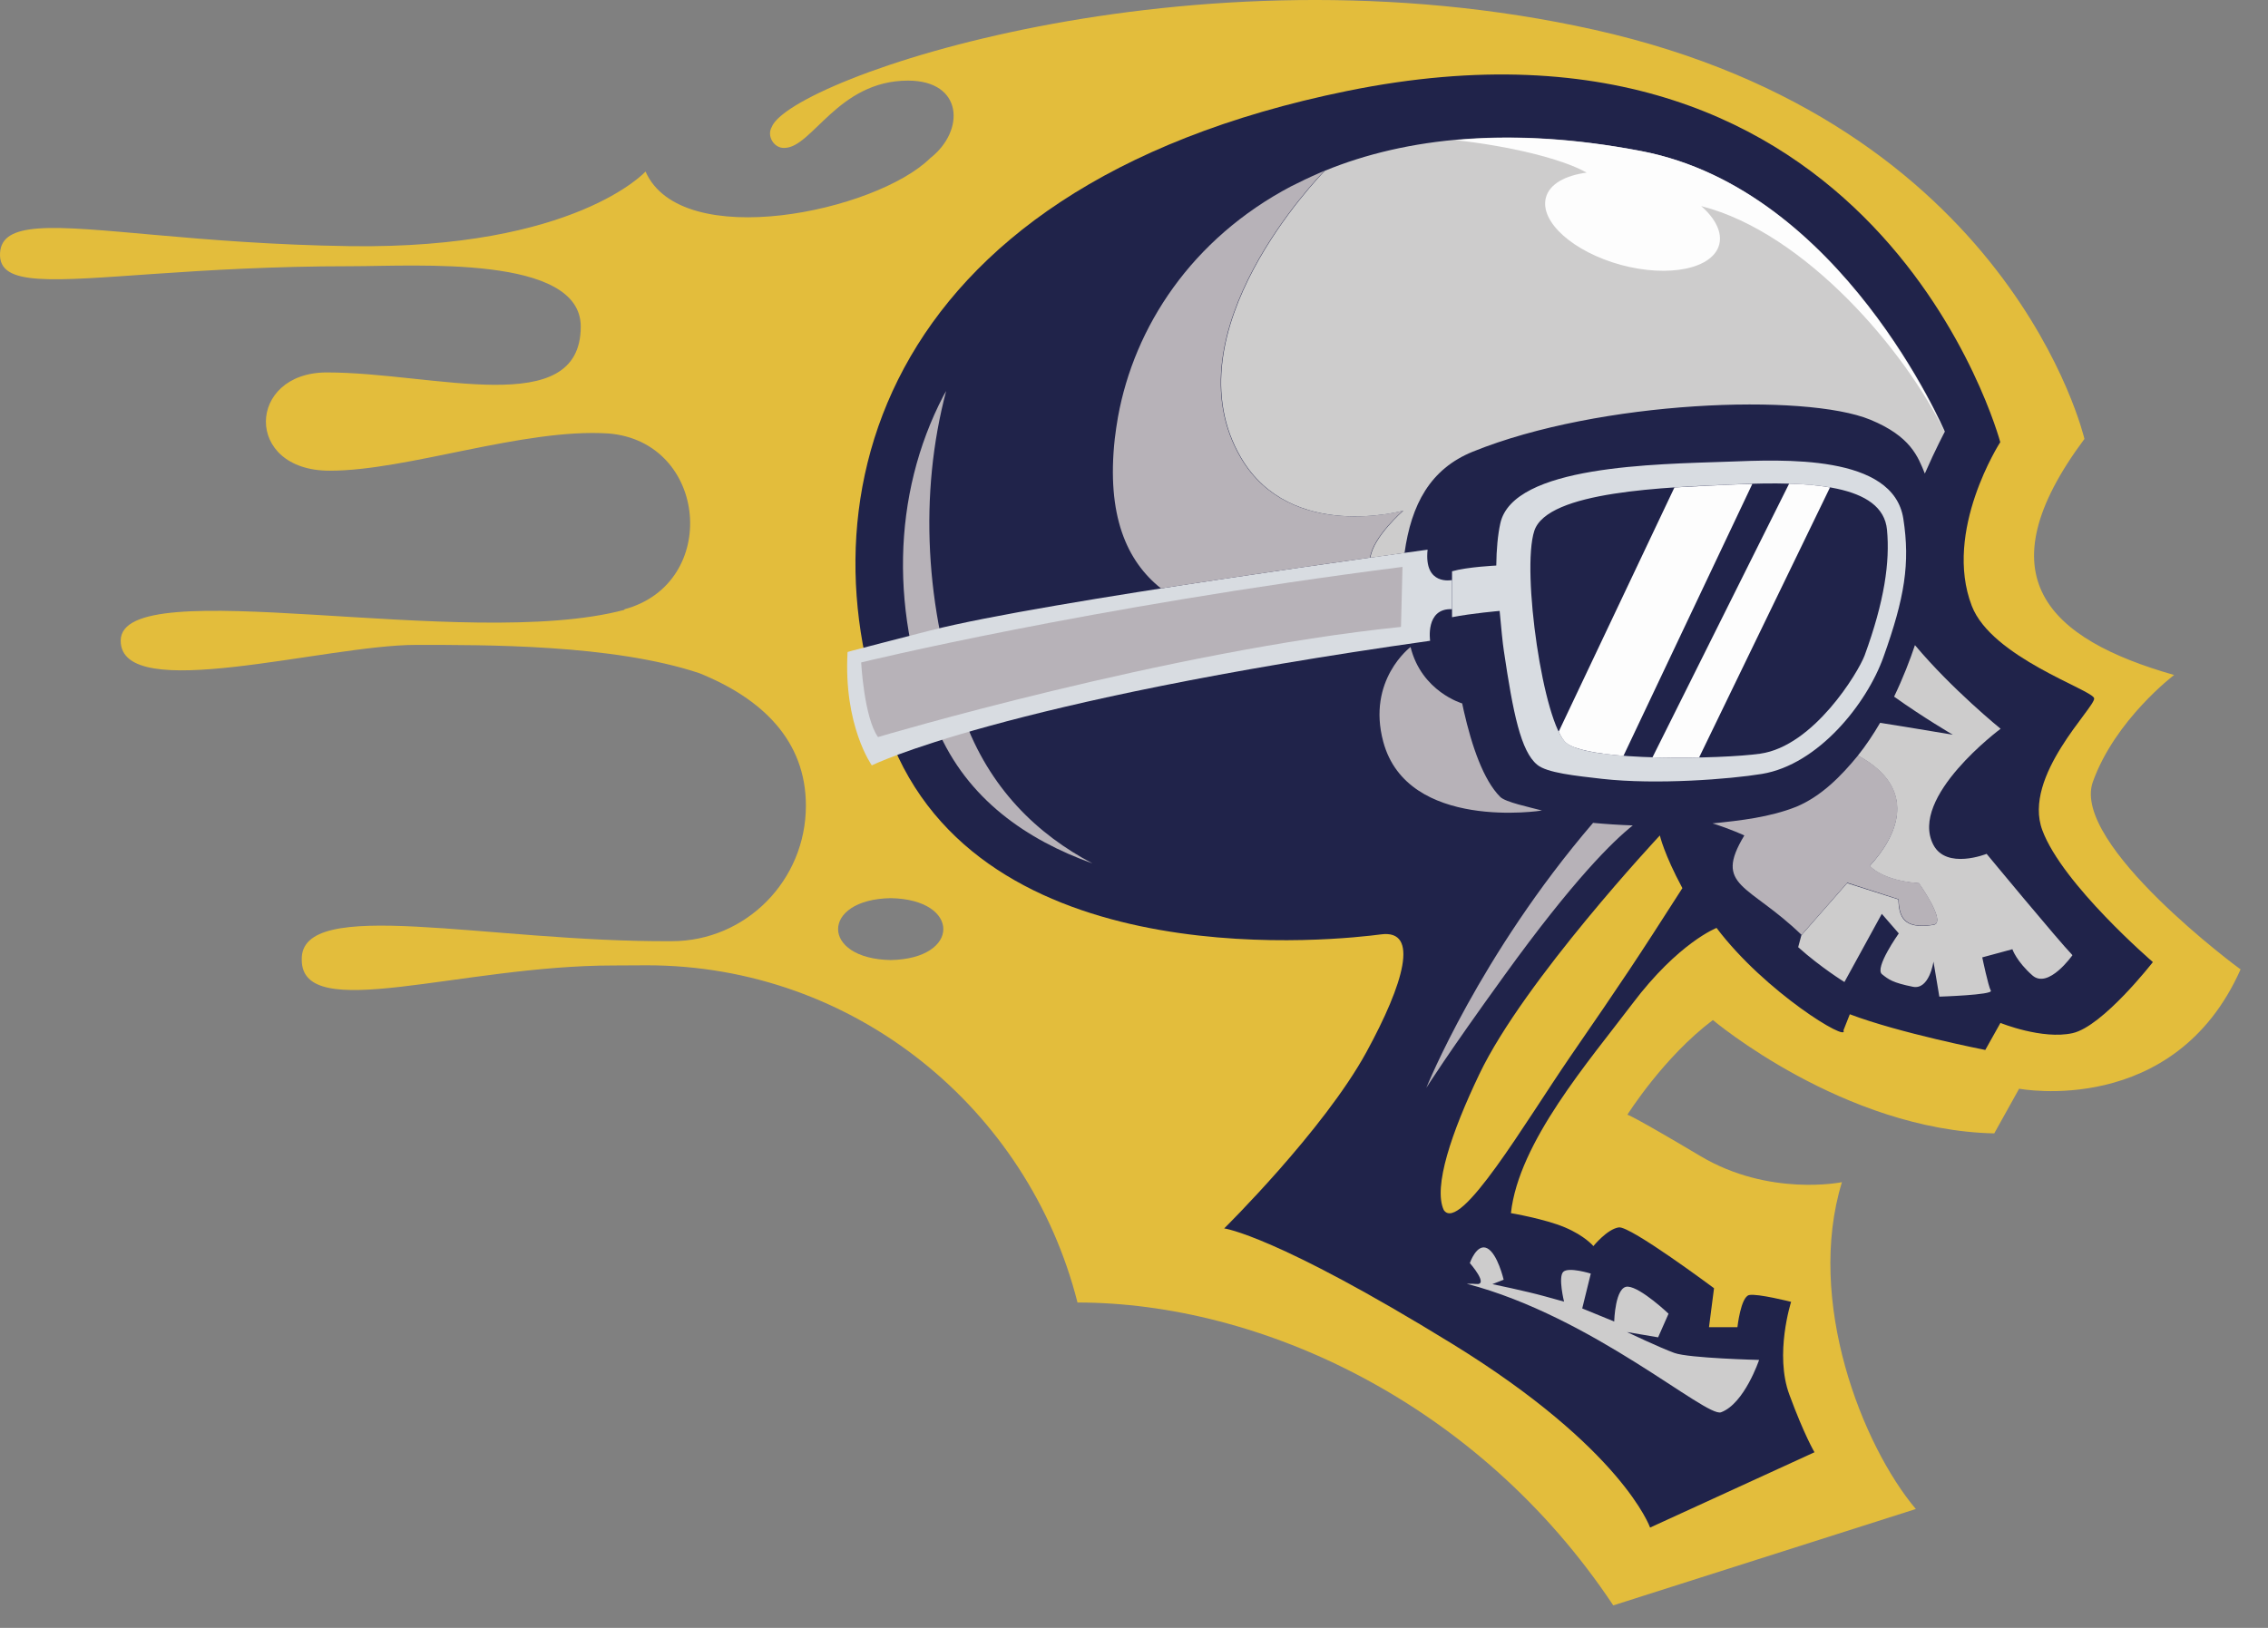
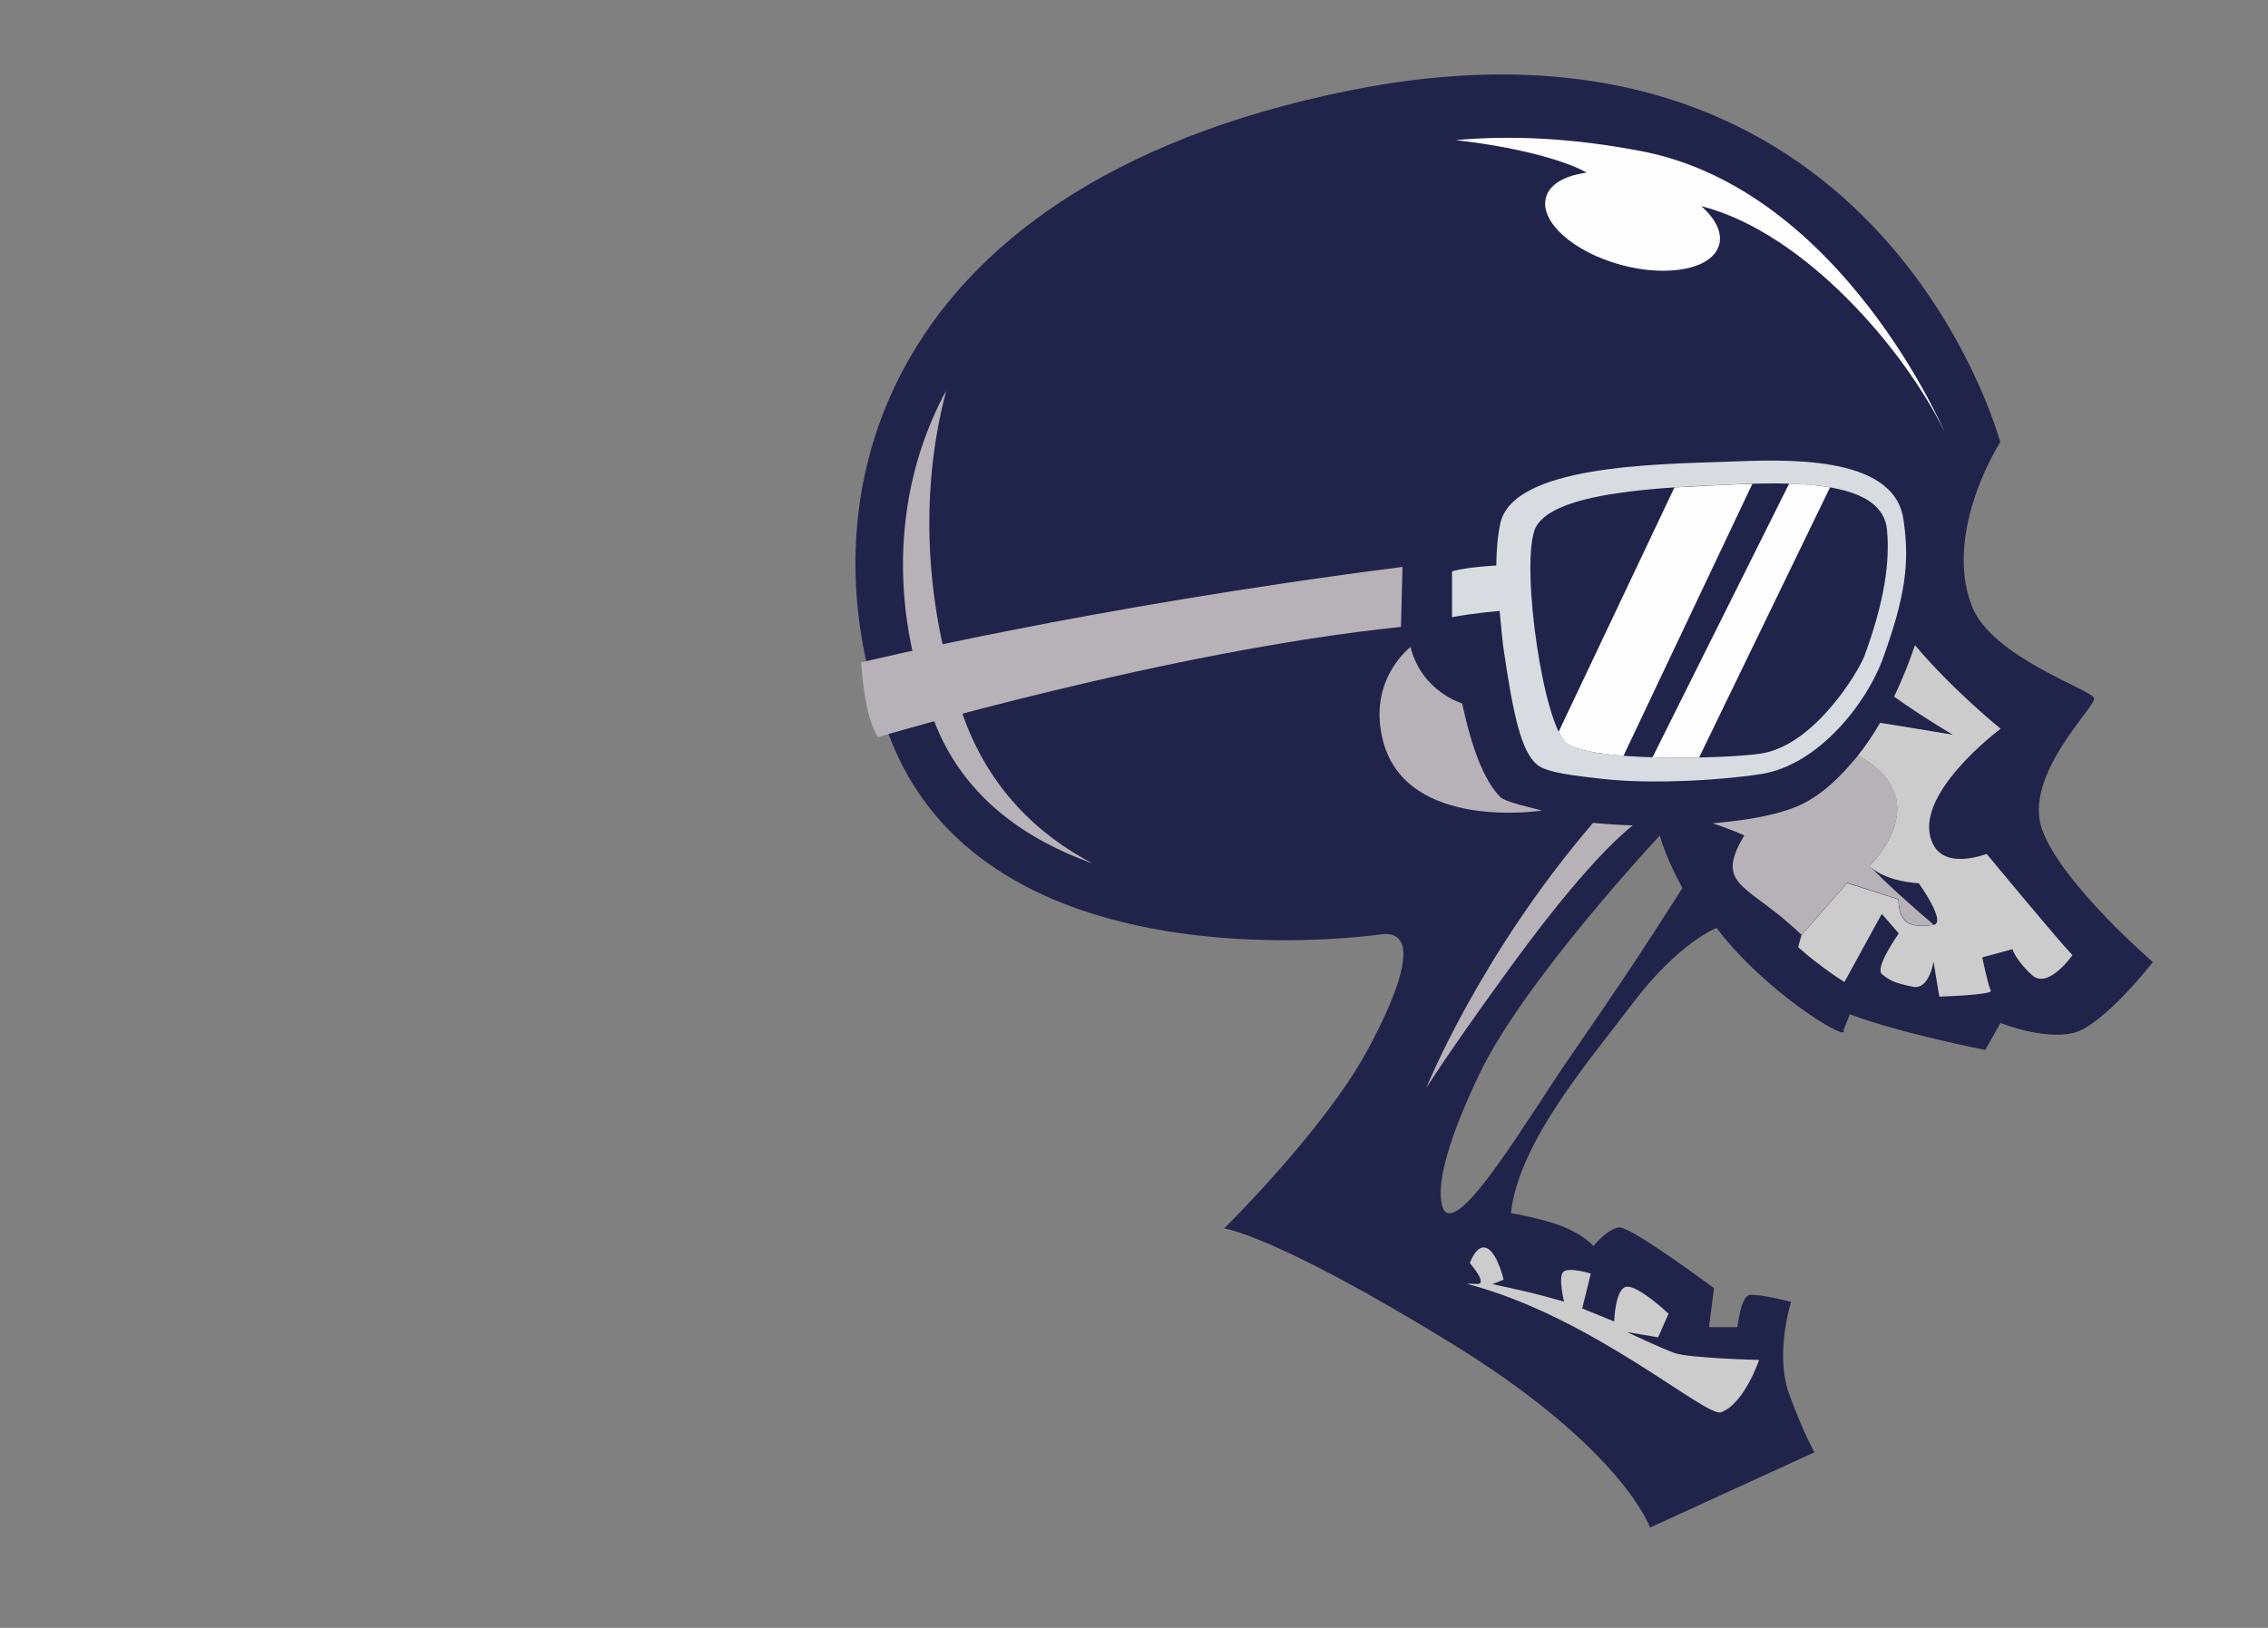
<svg xmlns="http://www.w3.org/2000/svg" width="78" height="56" viewBox="0 0 78 56" fill="none">
  <rect x="0" y="0" width="78" height="56" fill="#808080" stroke="none" />
-   <path d="M71.976 26.898C72.74 24.758 74.771 23.22 74.771 23.22C70.431 21.981 68.162 19.829 71.687 15.099C71.687 15.099 69.181 4.235 54.835 1.025C40.922 -2.086 27.172 2.721 26.541 4.37C26.362 4.679 26.617 5.1 26.97 5.089C27.936 5.089 28.81 2.773 31.229 2.773C33.127 2.773 33.203 4.498 31.987 5.445C30.13 7.275 23.434 8.696 22.201 5.901C22.201 5.901 19.788 8.573 12.045 8.468C6.755 8.392 3.121 7.726 1.316 7.86C0.476 7.924 0.031 8.158 0.002 8.702C-0.033 9.293 0.413 9.532 1.344 9.591C3.127 9.708 6.698 9.158 12.068 9.158C14.319 9.158 19.973 8.761 19.973 11.234C19.973 14.473 14.915 12.812 11.24 12.812C8.486 12.812 8.376 16.192 11.333 16.192C14.007 16.198 18.011 14.719 20.934 14.912C24.348 15.198 24.771 20.063 21.484 20.957C21.478 20.963 21.466 20.981 21.466 20.981C16.038 22.425 4.151 19.624 4.151 22.039C4.151 24.249 11.183 22.185 14.302 22.185C16.686 22.185 21.061 22.162 24.047 23.156C26.206 24.027 27.716 25.471 27.716 27.716C27.716 30.289 25.65 32.377 23.104 32.377C16.756 32.417 10.309 30.792 10.378 33.02C10.378 35.236 15.83 33.213 21.096 33.213C21.374 33.213 22.132 33.207 22.247 33.207C29.377 33.207 35.367 38.136 37.057 44.807C43.318 44.807 50.83 48.228 55.483 55.226L65.888 51.911C64.048 49.724 62.092 44.76 63.347 40.667C63.347 40.667 60.847 41.182 58.475 39.767C56.108 38.358 55.969 38.346 55.969 38.346C55.969 38.346 57.213 36.364 58.909 35.09C58.909 35.09 63.4 38.878 68.585 38.989L69.441 37.452C69.441 37.452 74.777 38.475 77.057 33.347C77.051 33.353 71.212 29.038 71.976 26.898ZM30.633 33.026C28.22 32.985 28.22 30.938 30.633 30.897C33.046 30.938 33.046 32.985 30.633 33.026Z" fill="#E3BD3C" />
  <path d="M46.327 3.13C64.585 -0.594 68.792 15.21 68.792 15.21C68.792 15.21 66.819 18.268 67.814 20.846C68.497 22.618 71.963 23.729 72.021 24.021C72.079 24.314 69.544 26.699 70.239 28.559C70.928 30.418 74.041 33.096 74.041 33.096C74.041 33.096 72.322 35.306 71.281 35.54C70.239 35.774 68.798 35.189 68.798 35.189L68.277 36.119C68.277 36.119 65.326 35.54 63.618 34.891L63.399 35.446C63.601 35.879 60.708 34.137 59.035 31.921C59.035 31.921 57.727 32.423 56.136 34.534C54.643 36.51 52.23 39.288 51.963 41.732C51.963 41.732 53.132 41.931 53.821 42.223C54.51 42.515 54.799 42.866 54.799 42.866C54.799 42.866 55.273 42.281 55.673 42.223C56.066 42.164 58.948 44.316 58.948 44.316L58.775 45.655H59.753C59.753 45.655 59.868 44.608 60.158 44.55C60.447 44.492 61.599 44.784 61.599 44.784C61.599 44.784 61.02 46.591 61.541 47.982C62.056 49.38 62.403 49.958 62.403 49.958L56.749 52.549C56.749 52.549 55.806 49.836 49.944 46.228C43.855 42.48 42.102 42.258 42.102 42.258C42.102 42.258 45.522 38.884 46.992 36.195C48.288 33.821 48.821 31.967 47.496 32.143C46.17 32.318 34.127 33.716 30.73 25.682C27.322 17.677 29.909 6.475 46.327 3.13ZM54 36.353C55.852 33.663 56.269 33.037 57.86 30.552C57.224 29.371 57.085 28.74 57.085 28.74C57.085 28.74 52.415 33.733 50.881 36.943C49.92 38.949 49.284 40.831 49.654 41.627C50.21 42.439 52.449 38.615 54 36.353Z" fill="#20234A" />
  <path d="M50.445 44.163C50.584 44.157 50.694 44.163 50.758 44.169C51.232 44.227 50.55 43.45 50.55 43.45C50.55 43.45 50.787 42.76 51.146 42.941C51.504 43.122 51.713 44.023 51.713 44.023L51.325 44.175C51.325 44.175 52.482 44.414 53.136 44.596L53.79 44.777C53.79 44.777 53.582 43.935 53.761 43.754C53.941 43.572 54.71 43.812 54.71 43.812L54.415 45.011L55.515 45.461C55.515 45.461 55.544 44.227 55.989 44.262C56.435 44.291 57.384 45.192 57.384 45.192L57.025 46.005L55.955 45.823C55.955 45.823 57.083 46.361 57.587 46.543C58.09 46.724 60.498 46.782 60.498 46.782C60.498 46.782 59.994 48.285 59.19 48.583C58.675 48.776 54.774 45.291 50.445 44.163Z" fill="#CDCCCC" />
  <path d="M33.13 24.641C31.799 20.928 31.608 16.97 32.54 13.45C32.511 13.508 32.477 13.555 32.447 13.613C30.671 17.022 30.59 21.197 32.228 25.056C33.258 27.494 35.324 28.897 37.575 29.704C35.688 28.71 34.022 27.132 33.13 24.641Z" fill="#B7B2B8" />
  <path d="M49.938 19.653C50.464 19.501 51.459 19.455 51.459 19.455C51.465 18.899 51.512 18.396 51.598 18.005C52.038 16.005 56.94 15.97 59.423 15.882C61.298 15.812 65.117 15.613 65.459 17.847C65.696 19.379 65.505 20.56 64.776 22.6C64.203 24.208 62.536 26.301 60.597 26.623C59.492 26.804 56.975 27.003 55.1 26.793C54.185 26.687 53.201 26.588 52.866 26.307C52.304 25.845 52.038 24.536 51.72 22.39C51.679 22.133 51.627 21.583 51.575 21.016C51.575 21.016 50.62 21.098 49.938 21.232V19.653ZM53.873 25.559C54.66 26.208 59.226 26.114 60.534 25.927C62.374 25.67 63.908 23.132 64.127 22.548C64.81 20.682 65.001 19.332 64.897 18.227C64.752 16.648 62.183 16.555 59.718 16.66C57.281 16.765 53.219 16.888 52.767 18.262C52.316 19.642 53.08 24.916 53.873 25.559Z" fill="#D8DCE1" />
-   <path d="M49.097 18.909C49.097 18.909 35.897 20.687 32.002 21.687C31.129 21.909 29.311 22.383 29.311 22.383L29.149 22.429C29.005 24.961 29.983 26.329 29.983 26.329C29.983 26.329 34.41 24.131 49.184 22.043C49.184 22.043 49.011 20.915 49.937 20.956V19.956C49.937 19.95 48.964 20.166 49.097 18.909Z" fill="#D8DCE1" />
  <path d="M48.182 21.566C40.161 22.39 30.196 25.355 30.196 25.355C29.716 24.683 29.617 22.788 29.617 22.788C29.617 22.788 37.383 20.888 48.234 19.502L48.182 21.566Z" fill="#B7B2B8" />
  <path d="M51.595 27.414C51.016 26.835 50.617 25.66 50.345 24.467L50.287 24.198C50.287 24.198 48.892 23.795 48.511 22.257C48.511 22.257 47 23.391 47.573 25.519C48.406 28.607 53.03 27.887 53.03 27.882C52.596 27.765 51.775 27.595 51.595 27.414Z" fill="#B7B2B8" />
  <path d="M68.323 29.373C68.323 29.373 66.94 29.929 66.489 29.058C65.644 27.415 68.804 25.07 68.804 25.07C68.804 25.07 67.143 23.725 65.858 22.193C65.69 22.696 65.453 23.316 65.141 23.965C66.147 24.684 67.16 25.275 67.16 25.275C66.257 25.123 65.43 24.988 64.66 24.865C64.434 25.251 64.18 25.637 63.89 26L63.896 25.994C65.985 27.128 65.262 28.753 64.301 29.788C64.301 29.788 64.712 30.297 65.991 30.385C65.991 30.385 66.963 31.741 66.495 31.817C65.418 31.987 65.314 31.502 65.285 30.94L63.526 30.379L61.952 32.174L61.842 32.583C62.617 33.279 63.433 33.782 63.433 33.782L64.718 31.437L65.302 32.11C65.302 32.11 64.458 33.297 64.724 33.513C64.95 33.694 65.088 33.805 65.789 33.946C66.356 34.057 66.495 33.08 66.495 33.08L66.697 34.285C66.697 34.285 68.555 34.226 68.468 34.08C68.381 33.934 68.173 32.934 68.173 32.934L69.209 32.654C69.209 32.654 69.348 33.069 69.897 33.554C70.447 34.039 71.275 32.858 71.275 32.858C70.794 32.361 68.323 29.373 68.323 29.373Z" fill="#CDCCCC" />
  <path d="M54.788 28.307C50.887 32.856 49.053 37.423 49.053 37.423C49.053 37.423 49.764 36.283 51.732 33.564C54.116 30.26 55.476 28.933 56.154 28.395C55.679 28.378 55.222 28.348 54.788 28.307Z" fill="#B7B2B8" />
-   <path d="M61.779 27.752C60.864 28.114 59.869 28.226 58.897 28.325C59.533 28.524 59.99 28.74 59.99 28.74C58.92 30.512 60.135 30.395 61.958 32.161L63.532 30.366L65.291 30.933C65.326 31.494 65.424 31.979 66.501 31.81C66.964 31.734 65.997 30.377 65.997 30.377C64.713 30.284 64.307 29.781 64.307 29.781C65.274 28.746 65.992 27.12 63.902 25.986C63.318 26.7 62.641 27.39 61.779 27.752Z" fill="#B7B2B8" />
-   <path d="M39.93 20.243C42.639 19.822 45.359 19.431 47.118 19.185C47.216 18.466 48.252 17.565 48.252 17.565C48.252 17.565 44.386 18.647 42.679 15.759C40.133 11.444 45.393 6.035 45.555 5.871C45.509 5.889 45.469 5.907 45.422 5.93C45.231 6.012 45.04 6.099 44.855 6.187L44.821 6.205C44.682 6.269 44.543 6.345 44.404 6.409C40.978 8.216 39.01 11.245 38.449 14.344C38.408 14.589 38.368 14.835 38.339 15.092C38.05 17.723 38.744 19.302 39.93 20.243Z" fill="#B7B2B8" />
+   <path d="M61.779 27.752C60.864 28.114 59.869 28.226 58.897 28.325C59.533 28.524 59.99 28.74 59.99 28.74C58.92 30.512 60.135 30.395 61.958 32.161L63.532 30.366L65.291 30.933C65.326 31.494 65.424 31.979 66.501 31.81C64.713 30.284 64.307 29.781 64.307 29.781C65.274 28.746 65.992 27.12 63.902 25.986C63.318 26.7 62.641 27.39 61.779 27.752Z" fill="#B7B2B8" />
  <path d="M59.717 16.663C59.086 16.692 58.345 16.722 57.587 16.768L53.605 25.171C53.692 25.352 53.779 25.492 53.872 25.562C54.155 25.79 54.913 25.925 55.834 26.001L60.266 16.646C60.081 16.652 59.896 16.657 59.717 16.663Z" fill="#FDFDFD" />
  <path d="M58.435 26.058L62.937 16.767C62.509 16.691 62.035 16.65 61.531 16.638L56.832 26.052C57.37 26.069 57.92 26.069 58.435 26.058Z" fill="#FDFDFD" />
-   <path d="M56.464 5.2C51.991 4.334 48.368 4.726 45.567 5.872C45.405 6.036 40.145 11.444 42.691 15.759C44.398 18.648 48.264 17.566 48.264 17.566C48.264 17.566 47.228 18.466 47.13 19.186C47.593 19.121 47.986 19.069 48.304 19.022C48.536 17.355 49.184 16.133 50.654 15.537C55.012 13.771 62.078 13.514 64.323 14.438C65.712 15.011 65.961 15.707 66.198 16.291C66.568 15.444 66.887 14.847 66.887 14.847C66.887 14.847 63.345 6.527 56.464 5.2Z" fill="#CDCCCC" />
  <path d="M54.567 5.938C53.832 6.037 53.288 6.33 53.166 6.798C52.946 7.628 54.104 8.663 55.747 9.113C57.397 9.557 58.907 9.247 59.127 8.411C59.237 7.99 58.988 7.511 58.508 7.09C62.102 8.008 65.556 12.107 66.876 14.861C66.876 14.861 63.346 6.534 56.459 5.201C54.086 4.745 51.963 4.646 50.059 4.821C51.829 5.014 53.687 5.441 54.567 5.938Z" fill="#FDFDFD" />
</svg>